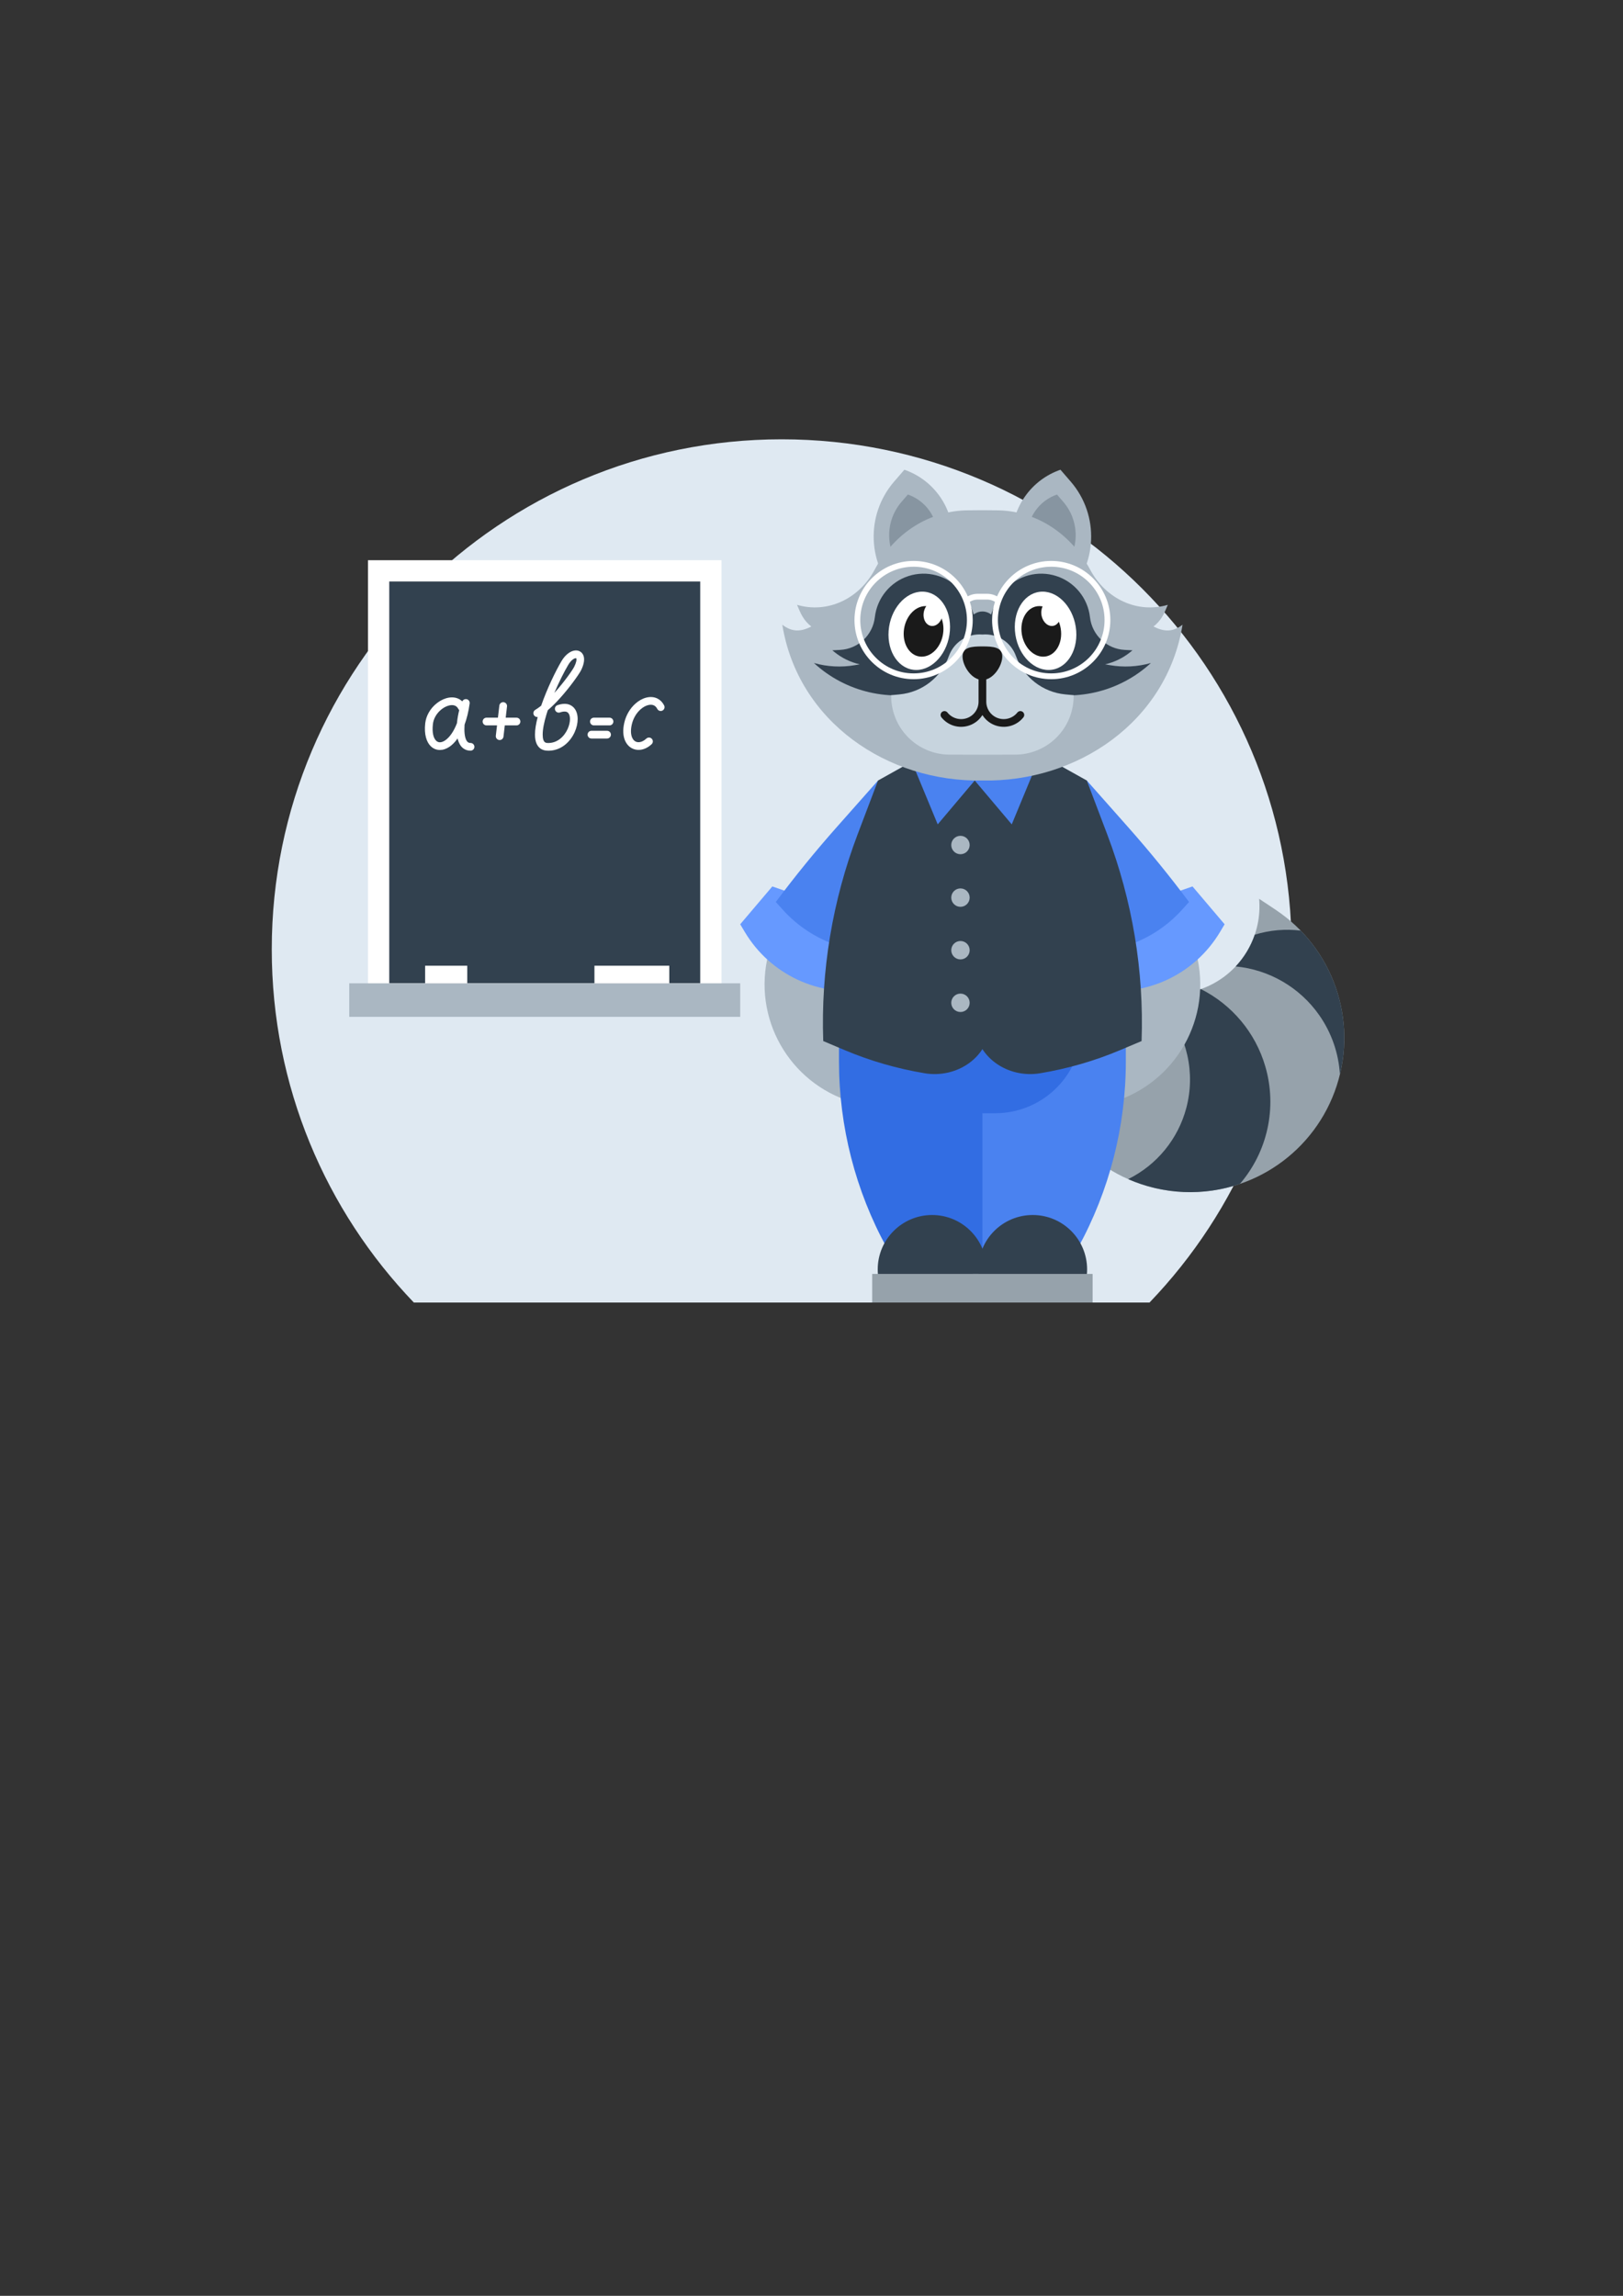
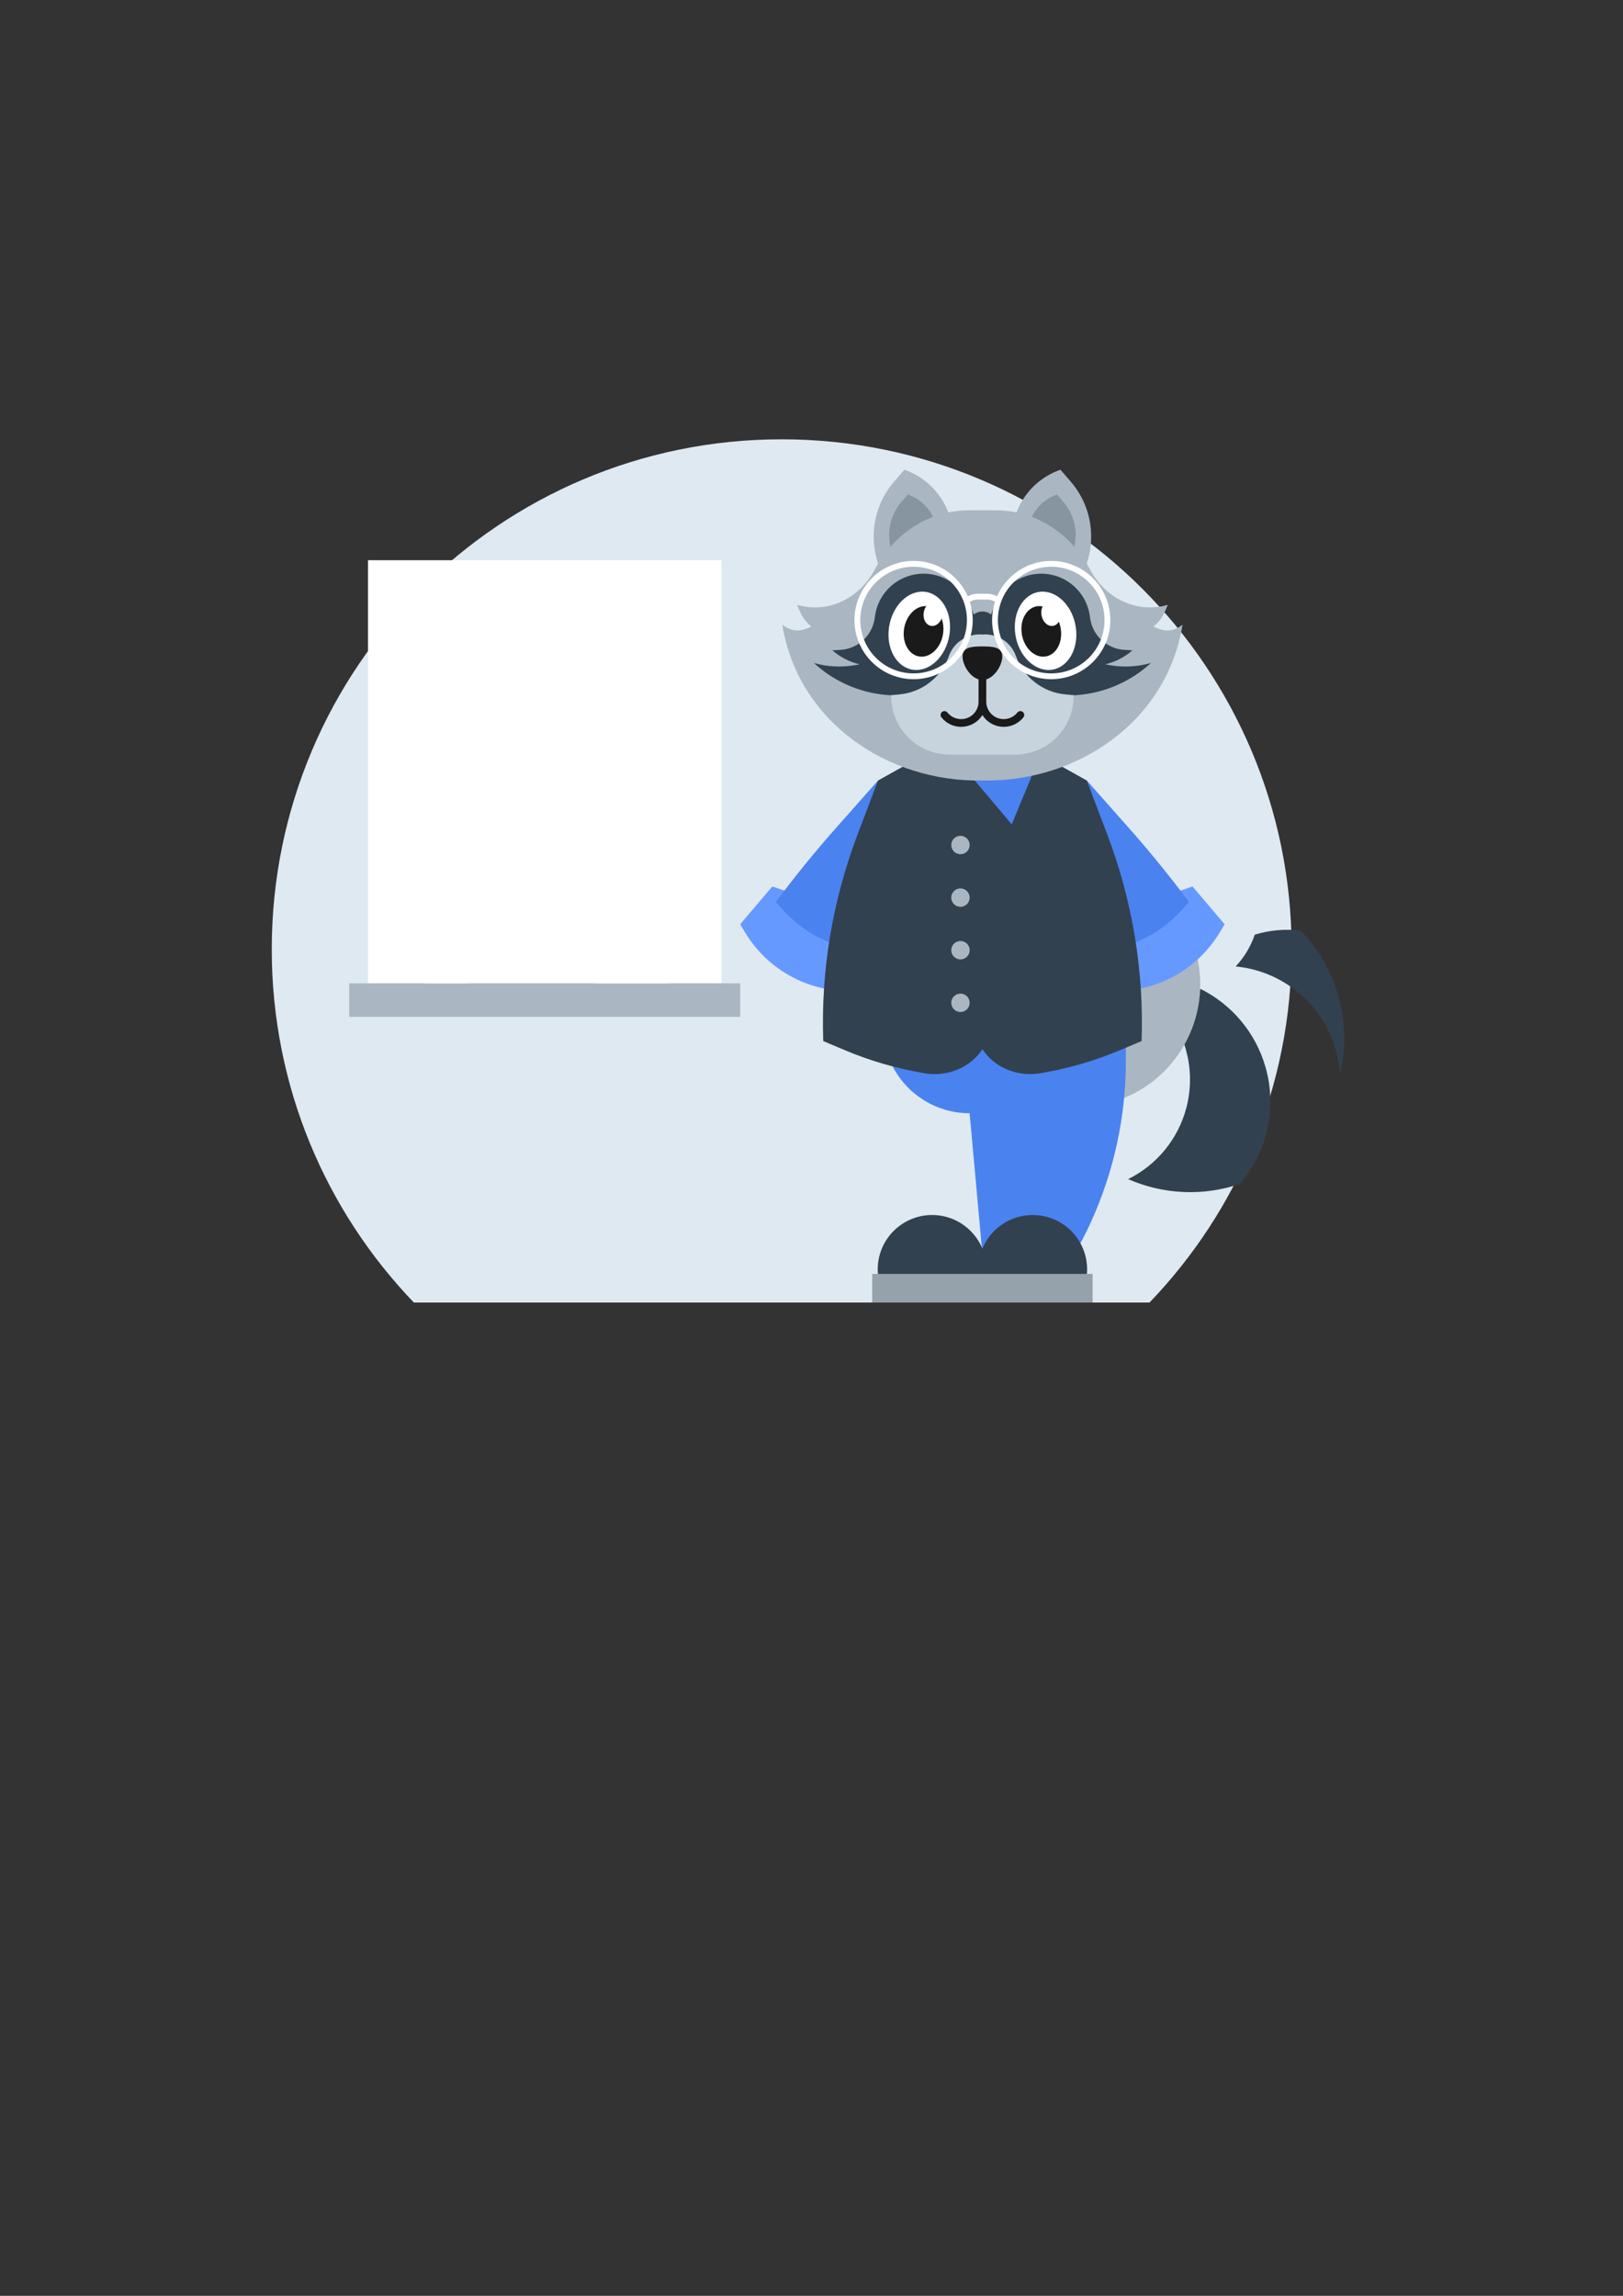
<svg xmlns="http://www.w3.org/2000/svg" xml:space="preserve" width="210mm" height="297mm" version="1.1" style="shape-rendering:geometricPrecision; text-rendering:geometricPrecision; image-rendering:optimizeQuality; fill-rule:evenodd; clip-rule:evenodd" viewBox="0 0 21000 29700">
  <rect x="0" y="0" width="21000" height="29700" fill="#333333" stroke="none" />
  <defs>
    <style type="text/css">
   
    .fil0 {fill:none}
    .fil11 {fill:#1A1A1A}
    .fil3 {fill:#32414F}
    .fil8 {fill:#326DE3}
    .fil7 {fill:#4A82F0}
    .fil6 {fill:#6699FF}
    .fil5 {fill:#8795A1}
    .fil2 {fill:#96A2AB}
    .fil4 {fill:#AAB7C2}
    .fil9 {fill:#C7D4DE}
    .fil1 {fill:#DFE9F2}
    .fil12 {fill:white}
    .fil10 {fill:white}
    .fil13 {fill:white;fill-rule:nonzero}
   
  </style>
  </defs>
  <g id="Слой_x0020_1">
    <polygon class="fil0" points="1962.11,4897.15 18947.93,4897.15 18947.93,17636.51 1962.11,17636.51 " />
    <g id="_3209423726320">
      <path class="fil1" d="M10114.29 5683.15c3643.95,0 6597.95,2954 6597.95,6597.95 0,1773.68 -700.05,3383.74 -1838.7,4569.4l-9518.49 0c-1138.65,-1185.66 -1838.7,-2795.72 -1838.7,-4569.4 0,-3643.95 2954,-6597.95 6597.94,-6597.95z" />
-       <path class="fil2" d="M14211.44 12422.58l248.93 195.32c355.64,279.05 842.95,320.5 1240.61,105.51 397.66,-214.98 629.87,-645.41 591.16,-1095.8l211.67 140.77c744.82,495.34 1068.59,1426.09 791.98,2276.74 -276.6,850.65 -1085.88,1412.97 -1979.58,1375.51 -893.71,-37.46 -1653.08,-665.54 -1857.53,-1536.35 -142.28,-606 176.8,-1225.58 752.76,-1461.7z" />
      <path class="fil3" d="M15006.48 12849.41c177.2,24.34 359.67,6.79 531.9,-53.94 399.78,200.88 705.83,560.96 834.06,1002.52 154.52,532.11 27.65,1102.63 -329.34,1517.85 -228.83,78.08 -474.49,115.37 -726.89,104.79 -253.7,-10.63 -496.56,-68.9 -718.98,-166.77 370.13,-182.89 646.12,-517.76 752.68,-921.37 118.77,-449.83 12.4,-929.31 -285.43,-1286.72l-105.83 -127 47.83 -69.36zm981.76 -347.09c110.83,-117.94 194.98,-258.09 247.1,-410.53 193.44,-59.92 396.17,-77.17 594.16,-52.92 473.15,486.59 670.99,1188.9 507.65,1860.2 -16.59,-271.49 -107.13,-537.28 -267.62,-766.41 -252.18,-360.06 -648.42,-588.78 -1081.29,-630.34z" />
      <g>
        <g>
          <path class="fil4" d="M13092.28 7113.81l0 -153.46c0,-398.48 252.47,-753.2 628.97,-883.71l132.65 153.46c375.96,434.94 348.27,1087.4 -63.18,1488.92l-698.44 -605.21z" />
          <path class="fil5" d="M13292.7 7029.46l0 -93.53c0,-242.84 153.86,-459.02 383.31,-538.56l80.85 93.52c229.12,265.07 212.24,662.7 -38.51,907.4l-425.65 -368.83z" />
        </g>
        <g>
          <path class="fil4" d="M12330.67 7113.81l0 -153.46c0,-398.48 -252.47,-753.2 -628.97,-883.71l-132.65 153.46c-375.96,434.94 -348.27,1087.4 63.18,1488.92l698.44 -605.21z" />
          <path class="fil5" d="M12130.25 7029.46l0 -93.53c0,-242.84 -153.86,-459.02 -383.31,-538.56l-80.85 93.52c-229.12,265.07 -212.24,662.7 38.51,907.4l425.65 -368.83z" />
        </g>
      </g>
      <g>
        <g>
          <path class="fil4" d="M15431.08 12095.91l65.57 315.48c173.61,835.31 -343.62,1658.59 -1171.52,1864.68l-243.42 -1454.55 1349.37 -725.61z" />
          <path class="fil6" d="M14853.07 11668.51l576.79 -201.09 415.4 489.49 -58.21 97.89c-329.49,554.1 -964.52,850.09 -1600.74,746.13l50.27 -756.71 7.94 -13.23 608.55 -362.48z" />
          <path class="fil7" d="M14061.94 10097.05l534.47 603.08c276.2,311.66 539.25,634.74 788.46,968.38l-89.96 99.87c-388.63,431.44 -975.54,626.67 -1545.17,513.97l312.2 -2185.3z" />
        </g>
        <g>
-           <path class="fil4" d="M9991.86 12095.91l-65.57 315.48c-173.61,835.31 343.62,1658.59 1171.52,1864.68l243.42 -1454.55 -1349.37 -725.61z" />
          <path class="fil6" d="M10569.87 11668.51l-576.79 -201.09 -415.4 489.49 58.21 97.89c329.49,554.1 964.52,850.09 1600.74,746.13l-50.27 -756.71 -7.94 -13.23 -608.55 -362.48z" />
          <path class="fil7" d="M11361 10097.05l-534.47 603.08c-276.2,311.66 -539.25,634.74 -788.46,968.38l89.96 99.87c388.63,431.44 975.54,626.67 1545.17,513.97l-312.2 -2185.3z" />
        </g>
      </g>
      <path class="fil7" d="M14567.3 13332.77l0 396.88c0,843.62 -212.95,1673.59 -619.12,2413l-198.44 63.5c-336.91,107.81 -698.22,113.33 -1038.27,15.87l-165.58 -1820.33c-351.82,0 -683.27,-164.99 -895.36,-445.7 -212.08,-280.7 -280.25,-644.62 -184.14,-983.05l3100.91 359.83z" />
-       <path class="fil8" d="M10855.64 13332.77l0 396.88c0,843.62 212.95,1673.59 619.12,2413l198.44 63.5c336.91,107.81 698.22,113.33 1038.27,15.87l0 -1820.33 165.58 0c351.82,0 683.27,-164.99 895.36,-445.7 212.08,-280.7 280.25,-644.62 184.14,-983.05l-3100.91 359.83z" />
      <g>
        <path class="fil3" d="M13247.02 9641.8l814.92 455.25 264.58 697.39c325.77,858.69 476.44,1764.83 444.5,2673.33l-275.17 116.24c-330.55,139.62 -679.02,240.51 -1037.17,300.27 -204.57,34.14 -415.27,-14.53 -577.65,-133.42 -162.37,-118.89 -260.5,-296.34 -269.01,-486.49l0 -3390.11 635 -232.46z" />
        <path class="fil3" d="M12175.92 9641.8l-814.92 455.25 -264.58 697.39c-325.77,858.69 -476.44,1764.83 -444.5,2673.33l275.17 116.24c330.55,139.62 679.02,240.51 1037.17,300.27 204.57,34.14 415.27,-14.53 577.65,-133.42 162.37,-118.89 260.5,-296.34 269.01,-486.49l0 -3390.11 -635 -232.46z" />
      </g>
      <g>
-         <polygon class="fil7" points="11709.62,9641.8 12132.96,10664.55 12612.02,10097.21 " />
        <polygon class="fil7" points="13514.42,9641.8 13091.08,10664.55 12612.02,10097.21 " />
      </g>
      <path class="fil4" d="M12530 6601.97c-498.24,0 -959.25,291.51 -1211.8,766.26 -204.46,384.35 -615.61,570.92 -1005.41,456.24 49.27,117.99 83.5,200.61 185.2,280.77 -129.65,64.73 -243.39,78.27 -375.71,-23.4 202.57,1256.29 1364.03,2039.52 2589.19,2015.16 1225.16,24.36 2386.62,-758.87 2589.19,-2015.16 -132.32,101.67 -246.06,88.13 -375.71,23.4 101.7,-80.16 135.93,-162.78 185.2,-280.77 -389.8,114.68 -800.95,-71.89 -1005.41,-456.24 -252.55,-474.75 -713.56,-766.26 -1211.8,-766.26l-181.47 -1.47 -181.47 1.47z" />
      <ellipse class="fil3" cx="12711.47" cy="8270.07" rx="248.7" ry="359.83" />
      <path class="fil3" d="M10769.43 8412.92l27.78 22.48c95.37,77.17 207.15,131.48 326.76,158.76l-60.85 10.58c-177.11,30.79 -358.88,21.3 -531.82,-27.78 410.32,377.94 989.01,512.56 1524.01,354.54 263.37,-77.79 468.27,-285.48 542.49,-549.87 74.23,-264.4 7.36,-548.38 -177.04,-751.88 -167.43,-184.77 -427.54,-254.39 -664.89,-177.96 -237.35,76.43 -407.96,284.75 -436.11,532.5 -26.37,232.05 -216.57,411.07 -449.79,423.34l-100.54 5.29zm3884.08 0l-27.78 22.48c-95.37,77.17 -207.15,131.48 -326.76,158.76l60.85 10.58c177.11,30.79 358.88,21.3 531.82,-27.78 -410.32,377.94 -989.01,512.56 -1524.01,354.54 -263.37,-77.79 -468.27,-285.48 -542.49,-549.87 -74.23,-264.4 -7.36,-548.38 177.04,-751.88 167.43,-184.77 427.54,-254.39 664.89,-177.96 237.35,76.43 407.96,284.75 436.11,532.5 26.37,232.05 216.57,411.07 449.79,423.34l100.54 5.29z" />
      <path class="fil9" d="M12288.08 9762.31c-202.82,0 -397.17,-81.37 -539.48,-225.89 -142.32,-144.51 -220.7,-340.08 -217.59,-542.88l109.95 -10.6c290.37,-27.99 538.42,-221.23 636.6,-495.92 64.55,-180.61 242.85,-294.9 433.91,-278.16 191.06,-16.74 369.36,97.55 433.91,278.16 98.18,274.69 346.23,467.93 636.6,495.92l109.95 10.6c3.11,202.8 -75.27,398.37 -217.59,542.88 -142.31,144.52 -336.66,225.89 -539.48,225.89l-423.39 1.16 -423.39 -1.16z" />
      <g>
        <ellipse class="fil10" transform="matrix(1 -0 -0.076 1 11894.3 8160.37)" rx="396.34" ry="506.58" />
        <ellipse class="fil11" transform="matrix(0.646 -0 -0.049 0.646 11949.9 8167.88)" rx="396.34" ry="506.58" />
        <ellipse class="fil12" transform="matrix(0.313 -0 -0.024 0.313 12074.4 7939.56)" rx="396.34" ry="506.58" />
      </g>
      <ellipse class="fil10" transform="matrix(-1 -0 0.076 1 13528.6 8160.37)" rx="396.34" ry="506.58" />
      <ellipse class="fil11" transform="matrix(-0.646 -0 0.049 0.646 13473.1 8167.88)" rx="396.34" ry="506.58" />
      <ellipse class="fil12" transform="matrix(-0.313 -0 0.024 0.313 13597.6 7939.56)" rx="396.34" ry="506.58" />
      <path class="fil11" d="M12711.47 8362.38c142.03,0 257.16,9.82 257.16,129.64 0,119.82 -115.13,304.26 -257.16,304.26 -142.03,0 -257.16,-184.44 -257.16,-304.26 0,-119.82 115.13,-129.64 257.16,-129.64z" />
      <path class="fil11" d="M12661.47 8717.21c0,-27.61 22.39,-50 50,-50 27.61,0 50,22.39 50,50l0 359.83c0,48.11 15.1,93.45 41.47,130.62 26.51,37.37 64.33,66.71 109.54,82.53 45.2,15.82 93.12,16.45 137.28,3.75 43.92,-12.63 84.01,-38.58 113.85,-75.97 17.14,-21.57 48.54,-25.15 70.11,-8.01 21.57,17.14 25.15,48.54 8.01,70.11 -43.23,54.16 -101.18,91.72 -164.63,109.97 -63.2,18.18 -132.09,17.16 -197.44,-5.71 -65.33,-22.86 -119.85,-65.1 -157.98,-118.85 -3.55,-5 -6.95,-10.1 -10.21,-15.28 -3.26,5.18 -6.66,10.28 -10.21,15.28 -38.13,53.75 -92.65,95.99 -157.98,118.85 -65.35,22.87 -134.24,23.89 -197.44,5.71 -63.45,-18.25 -121.4,-55.81 -164.63,-109.97 -17.14,-21.57 -13.56,-52.97 8.01,-70.11 21.57,-17.14 52.97,-13.56 70.11,8.01 29.84,37.39 69.92,63.33 113.85,75.97 44.16,12.7 92.08,12.07 137.28,-3.75 45.21,-15.82 83.03,-45.16 109.54,-82.53 26.37,-37.17 41.47,-82.51 41.47,-130.62l0 -359.83z" />
      <path class="fil4" d="M12427.44 11493.11c65.76,0 119.06,53.3 119.06,119.06 0,65.76 -53.3,119.06 -119.06,119.06 -65.76,0 -119.06,-53.3 -119.06,-119.06 0,-65.76 53.3,-119.06 119.06,-119.06zm0 -680.39c65.76,0 119.06,53.3 119.06,119.06 0,65.76 -53.3,119.06 -119.06,119.06 -65.76,0 -119.06,-53.3 -119.06,-119.06 0,-65.76 53.3,-119.06 119.06,-119.06zm0 1360.77c65.76,0 119.06,53.3 119.06,119.06 0,65.76 -53.3,119.06 -119.06,119.06 -65.76,0 -119.06,-53.3 -119.06,-119.06 0,-65.76 53.3,-119.06 119.06,-119.06zm0 680.39c65.76,0 119.06,53.3 119.06,119.06 0,65.76 -53.3,119.06 -119.06,119.06 -65.76,0 -119.06,-53.3 -119.06,-119.06 0,-65.76 53.3,-119.06 119.06,-119.06z" />
      <path class="fil3" d="M12060.59 15718.08c388.69,0 703.79,315.1 703.79,703.79 0,85.57 -15.29,167.57 -43.25,243.42l-1321.08 0c-27.96,-75.85 -43.25,-157.85 -43.25,-243.42 0,-388.69 315.1,-703.79 703.79,-703.79z" />
      <rect class="fil2" x="11285.32" y="16480.08" width="1550.55" height="370.42" />
      <path class="fil3" d="M13362.34 15718.08c388.69,0 703.79,315.1 703.79,703.79 0,85.57 -15.29,167.57 -43.25,243.42l-1321.08 0c-27.96,-75.85 -43.25,-157.85 -43.25,-243.42 0,-388.69 315.1,-703.79 703.79,-703.79z" />
      <rect class="fil2" x="12587.07" y="16480.08" width="1550.55" height="370.42" />
      <path class="fil13" d="M11821.14 7256.52c211.23,0 402.49,85.64 540.92,224.07 66.94,66.94 121.54,146.24 160.08,234.18 12.12,-6.77 24.72,-12.53 37.67,-17.26 28.76,-10.49 59.19,-15.99 89.95,-15.99l123.42 0c30.76,0 61.19,5.5 89.95,15.99 12.95,4.73 25.54,10.5 37.66,17.26 38.54,-87.93 93.14,-167.24 160.08,-234.18 138.43,-138.43 329.69,-224.07 540.92,-224.07 211.23,0 402.49,85.64 540.92,224.07 138.43,138.43 224.07,329.69 224.07,540.92 0,211.23 -85.64,402.49 -224.07,540.92 -138.43,138.43 -329.69,224.07 -540.92,224.07 -211.23,0 -402.49,-85.64 -540.92,-224.07 -138.43,-138.43 -224.07,-329.69 -224.07,-540.92 0,-82.3 13,-161.58 37.06,-235.87 -11.4,-7.22 -23.54,-13.19 -36.21,-17.81 -20.34,-7.42 -42.16,-11.31 -64.47,-11.31l-123.42 0c-22.31,0 -44.13,3.89 -64.47,11.31 -12.67,4.62 -24.82,10.58 -36.22,17.81 24.06,74.29 37.06,153.57 37.06,235.87 0,211.23 -85.64,402.49 -224.07,540.92 -138.43,138.43 -329.69,224.07 -540.92,224.07 -211.23,0 -402.49,-85.64 -540.92,-224.07 -138.43,-138.43 -224.07,-329.69 -224.07,-540.92 0,-211.23 85.64,-402.49 224.07,-540.92 138.43,-138.43 329.69,-224.07 540.92,-224.07zm487.9 277.09c-124.85,-124.85 -297.36,-202.09 -487.9,-202.09 -190.54,0 -363.05,77.24 -487.9,202.09 -124.85,124.85 -202.09,297.36 -202.09,487.9 0,190.54 77.24,363.05 202.09,487.9 124.85,124.85 297.36,202.09 487.9,202.09 190.54,0 363.05,-77.24 487.9,-202.09 124.85,-124.85 202.09,-297.36 202.09,-487.9 0,-190.54 -77.24,-363.05 -202.09,-487.9zm1780.65 0c-124.85,-124.85 -297.36,-202.09 -487.9,-202.09 -190.54,0 -363.05,77.24 -487.9,202.09 -124.85,124.85 -202.09,297.36 -202.09,487.9 0,190.54 77.24,363.05 202.09,487.9 124.85,124.85 297.36,202.09 487.9,202.09 190.54,0 363.05,-77.24 487.9,-202.09 124.85,-124.85 202.09,-297.36 202.09,-487.9 0,-190.54 -77.24,-363.05 -202.09,-487.9z" />
      <rect class="fil10" x="4761.22" y="7247.06" width="4574.07" height="5748.74" />
-       <rect class="fil3" x="5036.39" y="7522.22" width="4023.75" height="5198.42" />
      <rect class="fil4" x="4518.84" y="12720.64" width="5058.84" height="433.9" />
      <rect class="fil10" x="7691.48" y="12493.12" width="968.38" height="227.52" />
      <rect class="fil10" x="5500.73" y="12493.12" width="545.04" height="227.52" />
      <path class="fil13" d="M5942.06 9185.87c-4.79,-4.11 -8.89,-9.19 -11.94,-15.16 -11.14,-21.7 -26.84,-35.55 -45.03,-42.65 -23.9,-9.33 -53.69,-8.19 -84.93,1.25 -34.98,10.58 -70.52,31.07 -101.77,58.98 -49.95,44.6 -88.73,107.47 -97,178.49 -12.84,110.32 7.11,183.65 43.73,217.28 13.47,12.37 29.62,18.69 47.05,18.61 20.36,-0.09 43.62,-8.32 68.2,-25.06 54.16,-36.88 109.14,-109.85 152.36,-222.62 5.57,-59.67 16.6,-119.11 29.33,-169.12zm-20.65 -150.77c22.08,8.62 42.3,21.38 59.9,38.65 2.15,-3.86 4.24,-7.17 6.25,-9.86 10.58,-14.03 28.24,-22.11 46.88,-19.53 27.28,3.77 46.34,28.97 42.57,56.25 -14.68,106.19 -37.66,197.48 -65.99,274.48 -1.38,19.47 -2.15,39.04 -2.15,58.31 0,40.68 3.68,78.98 12.62,110.32 7.43,26.07 18.13,46.51 32.93,57.57 8.57,6.4 19.69,10.01 33.8,10.01 27.61,0 50,22.39 50,50 0,27.61 -22.39,50 -50,50 -37.02,0 -67.95,-10.79 -93.56,-29.93 -33.91,-25.33 -56.06,-63.98 -69.27,-110.31 -1.69,-5.91 -3.23,-11.97 -4.64,-18.14 -33.24,47.47 -68.74,83.02 -104.12,107.11 -41.4,28.2 -83.83,42.06 -124.06,42.24 -43.14,0.19 -82.62,-15 -115.03,-44.77 -58.65,-53.86 -92.25,-157.03 -75.37,-302.04 11.3,-97.01 63.16,-181.87 129.82,-241.39 42.48,-37.94 91.11,-65.89 139.27,-80.46 51.88,-15.68 104.28,-16.43 150.15,1.49zm373.37 349.08c-27.61,0 -50,-22.39 -50,-50 0,-27.61 22.39,-50 50,-50l147.93 0 18.3 -156.33c3.12,-27.39 27.88,-47.07 55.27,-43.95 27.39,3.12 47.07,27.88 43.95,55.27l-16.97 145.01 139.8 0c27.61,0 50,22.39 50,50 0,27.61 -22.39,50 -50,50l-151.51 0 -17 145.23c-3.12,27.39 -27.88,47.07 -55.27,43.95 -27.39,-3.12 -47.07,-27.88 -43.95,-55.27l15.67 -133.91 -136.22 0zm2298.43 -258.79c12.51,24.48 2.8,54.49 -21.68,67 -24.48,12.51 -54.49,2.8 -67,-21.68 -11.05,-21.53 -25.43,-36.1 -41.73,-44.43 -21.85,-11.16 -49.12,-12.09 -78.11,-4.4 -33.05,8.77 -67.48,28.41 -99.06,56.96 -50.1,45.28 -92.23,112.11 -110.81,193.41 -16.6,72.63 -12.8,129.18 4.02,168.66 9.54,22.41 23.18,38.74 39.2,48.63 15.4,9.51 33.78,13.52 53.45,11.7 28.91,-2.67 60.84,-17.82 91.68,-46.42 20.16,-18.76 51.74,-17.62 70.5,2.54 18.76,20.16 17.62,51.74 -2.54,70.5 -47.68,44.22 -100.38,67.95 -150.66,72.6 -41.31,3.83 -80.76,-5.16 -114.77,-26.16 -33.37,-20.61 -60.79,-52.35 -78.66,-94.33 -24.51,-57.53 -31.15,-135.22 -9.48,-229.98 23.37,-102.24 77.11,-186.98 141.27,-244.97 43.6,-39.41 92.43,-66.87 140.46,-79.62 52.12,-13.84 103.87,-10.77 148.83,12.2 34.47,17.61 63.89,46.48 85.09,87.79zm-908.62 258.79c-27.61,0 -50,-22.39 -50,-50 0,-27.61 22.39,-50 50,-50l201.83 0c27.61,0 50,22.39 50,50 0,27.61 -22.39,50 -50,50l-201.83 0zm-31.75 169.73c-27.61,0 -50,-22.39 -50,-50 0,-27.61 22.39,-50 50,-50l201.83 0c27.61,0 50,22.39 50,50 0,27.61 -22.39,50 -50,50l-201.83 0zm-695.46 -278.23c-19.05,2.27 -38.54,-6.59 -48.92,-24.17 -14.02,-23.73 -6.15,-54.34 17.58,-68.36 24.63,-14.58 50.16,-32.79 76.08,-53.65 74.35,-216.11 185.73,-446.34 264.03,-578.43 47.42,-79.99 109.77,-124.42 161.64,-134.41 25.48,-4.9 49.58,-2.31 70.43,7.6 22.57,10.73 40.08,29.04 50.34,54.66 16.91,42.28 11.98,107.63 -30.33,192.26 -22.89,45.79 -137.93,212.05 -273.6,361.99 -50.28,55.57 -103.69,109.32 -156.85,154.7 -6.21,18.79 -12.11,37.42 -17.64,55.83 -29.79,99.15 -48.66,190.43 -48.41,260.15 0.2,54.33 11.34,92.23 38.09,103.13 6.23,2.53 13.49,4.09 21.81,4.52 125.99,6.68 218.13,-81.92 262.9,-180.88 20,-44.21 30.48,-89.82 30.33,-129.61 -0.13,-34.09 -7.94,-62.63 -24.19,-79.35 -18.16,-18.68 -51.99,-23.6 -104.49,-5.36 -25.99,9.06 -54.42,-4.67 -63.48,-30.66 -9.06,-25.99 4.67,-54.42 30.66,-63.48 95,-33.01 164.11,-16.02 208.79,29.96 35.21,36.22 52.09,89.37 52.31,148.89 0.2,53.82 -13.25,113.89 -38.91,170.63 -59.4,131.3 -184.58,248.71 -359,239.46 -20.14,-1.06 -38.19,-5 -54.23,-11.54 -70.58,-28.77 -99.84,-99.66 -100.19,-195.71 -0.23,-65.29 13.09,-143.79 35.25,-228.17zm215.38 -311.47c128.79,-142.68 235.7,-296.15 256.41,-337.57 28.04,-56.08 34.13,-92.32 26.81,-110.62 -0.44,-1.12 -0.14,-1.43 -0.34,-1.52 -1.51,-0.72 -4.65,-0.65 -9.09,0.2 -27.08,5.22 -62.8,33.75 -94.46,87.15 -52.01,87.74 -119.12,220.27 -179.33,362.36z" />
    </g>
  </g>
</svg>